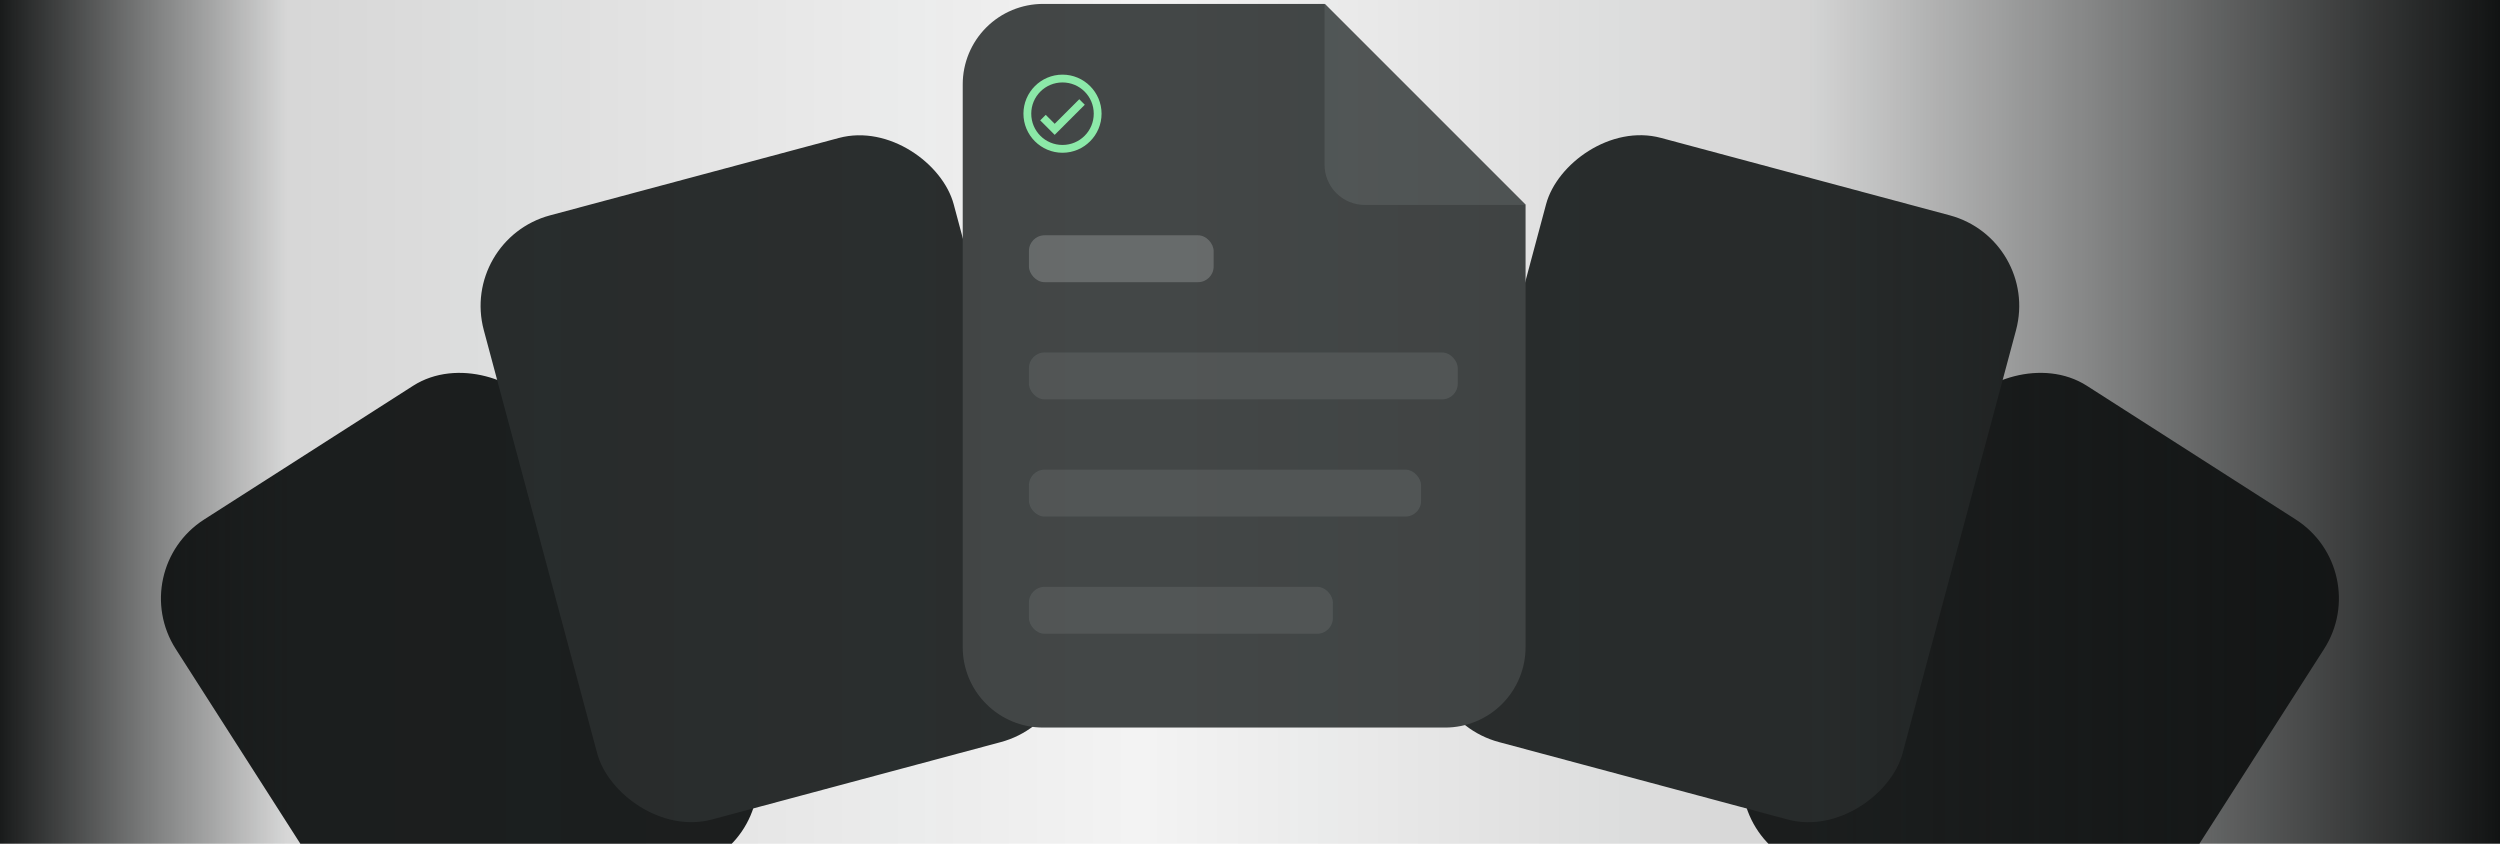
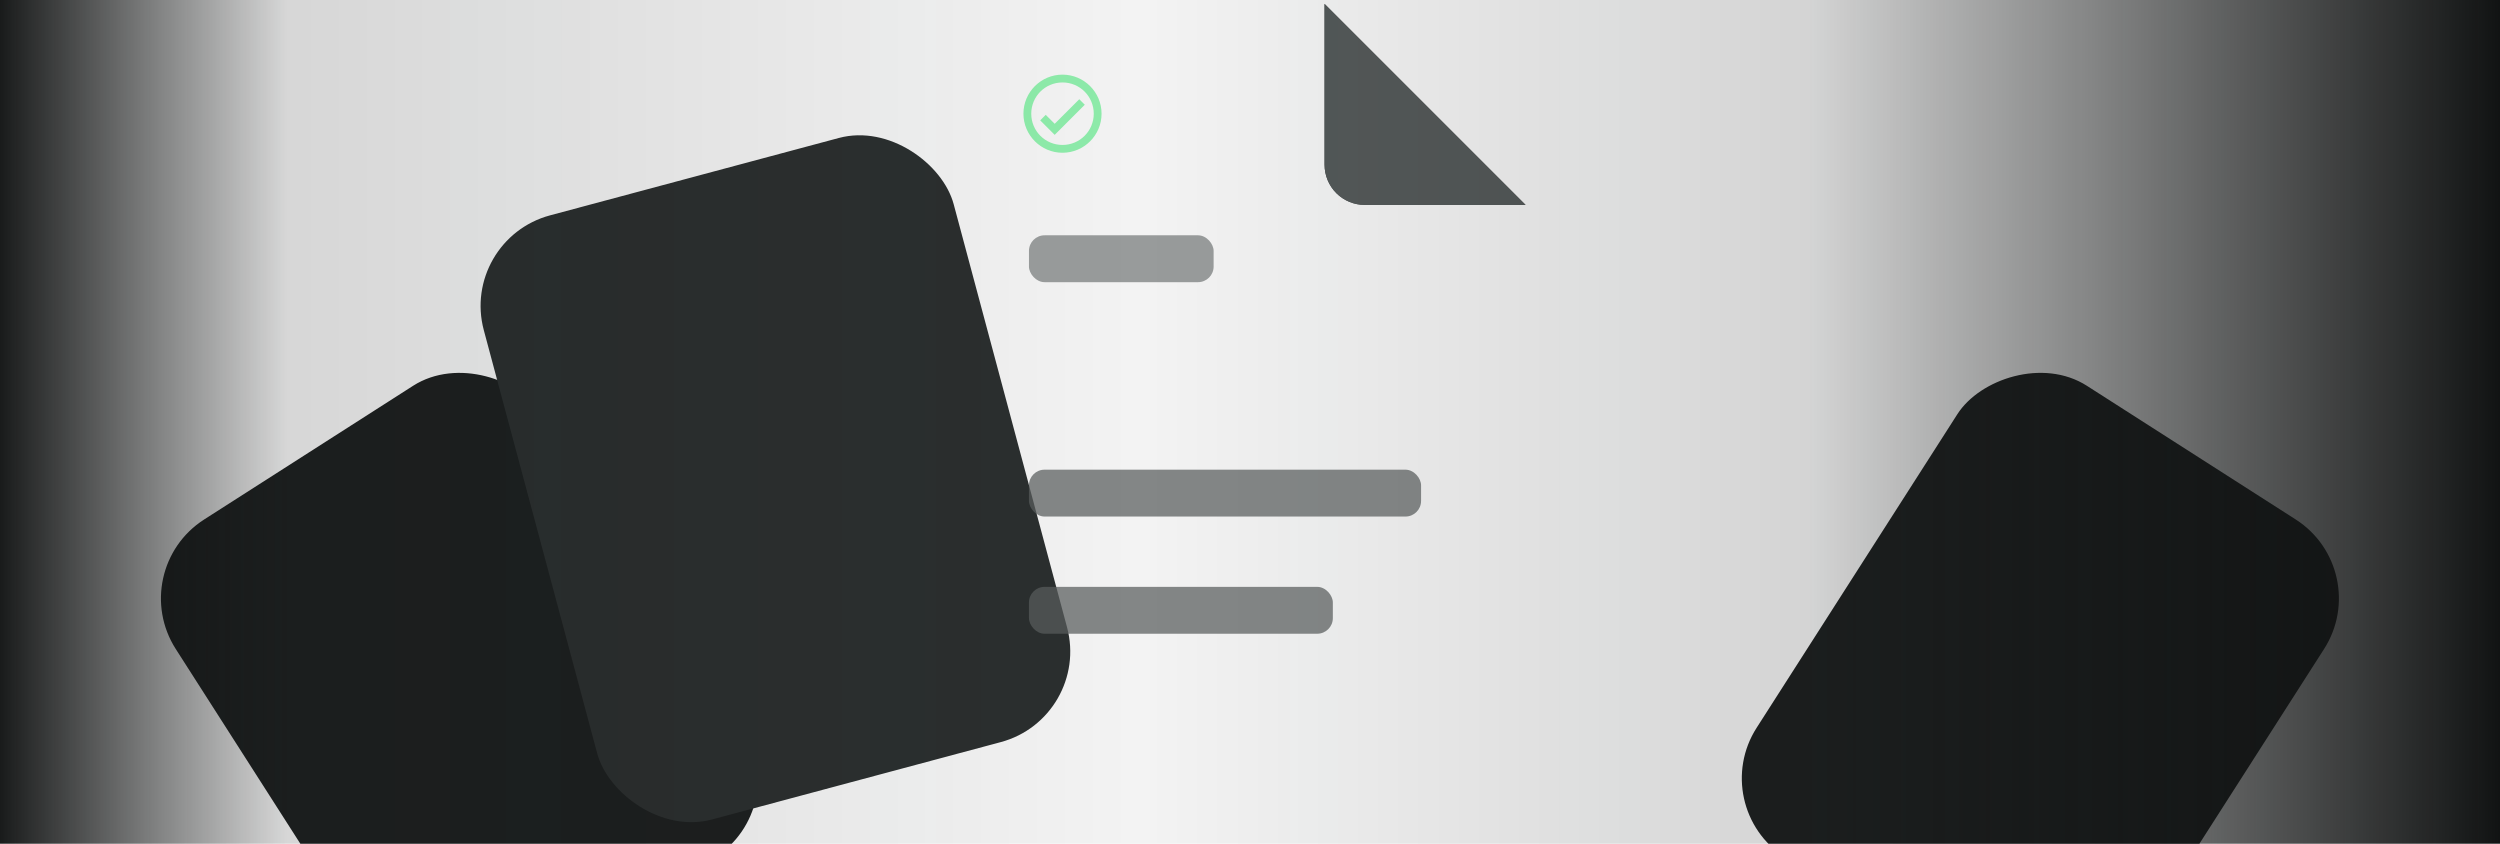
<svg xmlns="http://www.w3.org/2000/svg" width="640" height="216" viewBox="0 0 640 216" fill="none">
  <rect x="32.052" y="145.918" width="111.5" height="143.357" rx="24" transform="rotate(-32.612 32.052 145.918)" fill="#1D2020" />
  <rect width="111.5" height="143.357" rx="24" transform="matrix(-0.842 -0.539 -0.539 0.842 607.909 145.918)" fill="#1D2020" />
  <rect x="117.643" y="61.34" width="124.535" height="160.116" rx="24" transform="rotate(-15 117.643 61.34)" fill="#2C3030" />
-   <rect width="124.535" height="160.116" rx="24" transform="matrix(-0.966 -0.259 -0.259 0.966 522.318 61.34)" fill="#2C3030" />
  <path d="M339.086 1V42.168C339.086 44.898 340.17 47.515 342.1 49.446C344.031 51.376 346.648 52.46 349.378 52.46H390.546" fill="#464A4A" />
-   <path d="M369.962 186.256H267.042C261.583 186.256 256.347 184.087 252.487 180.227C248.627 176.367 246.458 171.131 246.458 165.672V21.584C246.458 16.125 248.627 10.889 252.487 7.029C256.347 3.169 261.583 1 267.042 1H339.086L390.546 52.46V165.672C390.546 171.131 388.377 176.367 384.517 180.227C380.657 184.087 375.421 186.256 369.962 186.256Z" fill="#464A4A" />
  <path d="M287.626 62.752H297.918H287.626Z" fill="#464A4A" />
-   <path d="M287.626 103.92H349.378H287.626Z" fill="#464A4A" />
  <path d="M287.626 145.088H349.378H287.626Z" fill="#464A4A" />
  <path d="M272 19.107C266.489 19.107 262 23.596 262 29.107C262 34.618 266.489 39.107 272 39.107C277.511 39.107 282 34.618 282 29.107C282 23.596 277.511 19.107 272 19.107ZM272 21.107C276.43 21.107 280 24.677 280 29.107C280 33.538 276.43 37.107 272 37.107C267.57 37.107 264 33.538 264 29.107C264 24.677 267.57 21.107 272 21.107ZM276.293 25.4L270 31.693L267.707 29.4L266.293 30.814L270 34.522L277.707 26.814L276.293 25.4Z" fill="#94F7B2" />
  <path d="M339.086 1V42.168C339.086 44.898 340.17 47.515 342.1 49.446C344.031 51.376 346.648 52.46 349.378 52.46H390.546" fill="#575C5C" />
  <rect width="640" height="216" fill="url(#paint0_linear_2573_56065)" />
  <g opacity="0.72">
    <rect x="263.413" y="60.236" width="47.276" height="12" rx="4" fill="#757979" />
-     <rect x="263.413" y="90.236" width="109.77" height="12" rx="4" fill="#575C5C" />
    <rect x="263.413" y="120.236" width="100.381" height="12" rx="4" fill="#575C5C" />
    <rect x="263.413" y="150.236" width="77.795" height="12" rx="4" fill="#575C5C" />
  </g>
  <defs>
    <linearGradient id="paint0_linear_2573_56065" x1="640" y1="108" x2="-3.794" y2="108" gradientUnits="userSpaceOnUse">
      <stop stop-color="#111313" />
      <stop offset="0.275" stop-color="#111313" stop-opacity="0.18" />
      <stop offset="0.54" stop-color="#111313" stop-opacity="0.05" />
      <stop offset="0.88" stop-color="#111313" stop-opacity="0.17" />
      <stop offset="0.999" stop-color="#111313" />
    </linearGradient>
  </defs>
</svg>